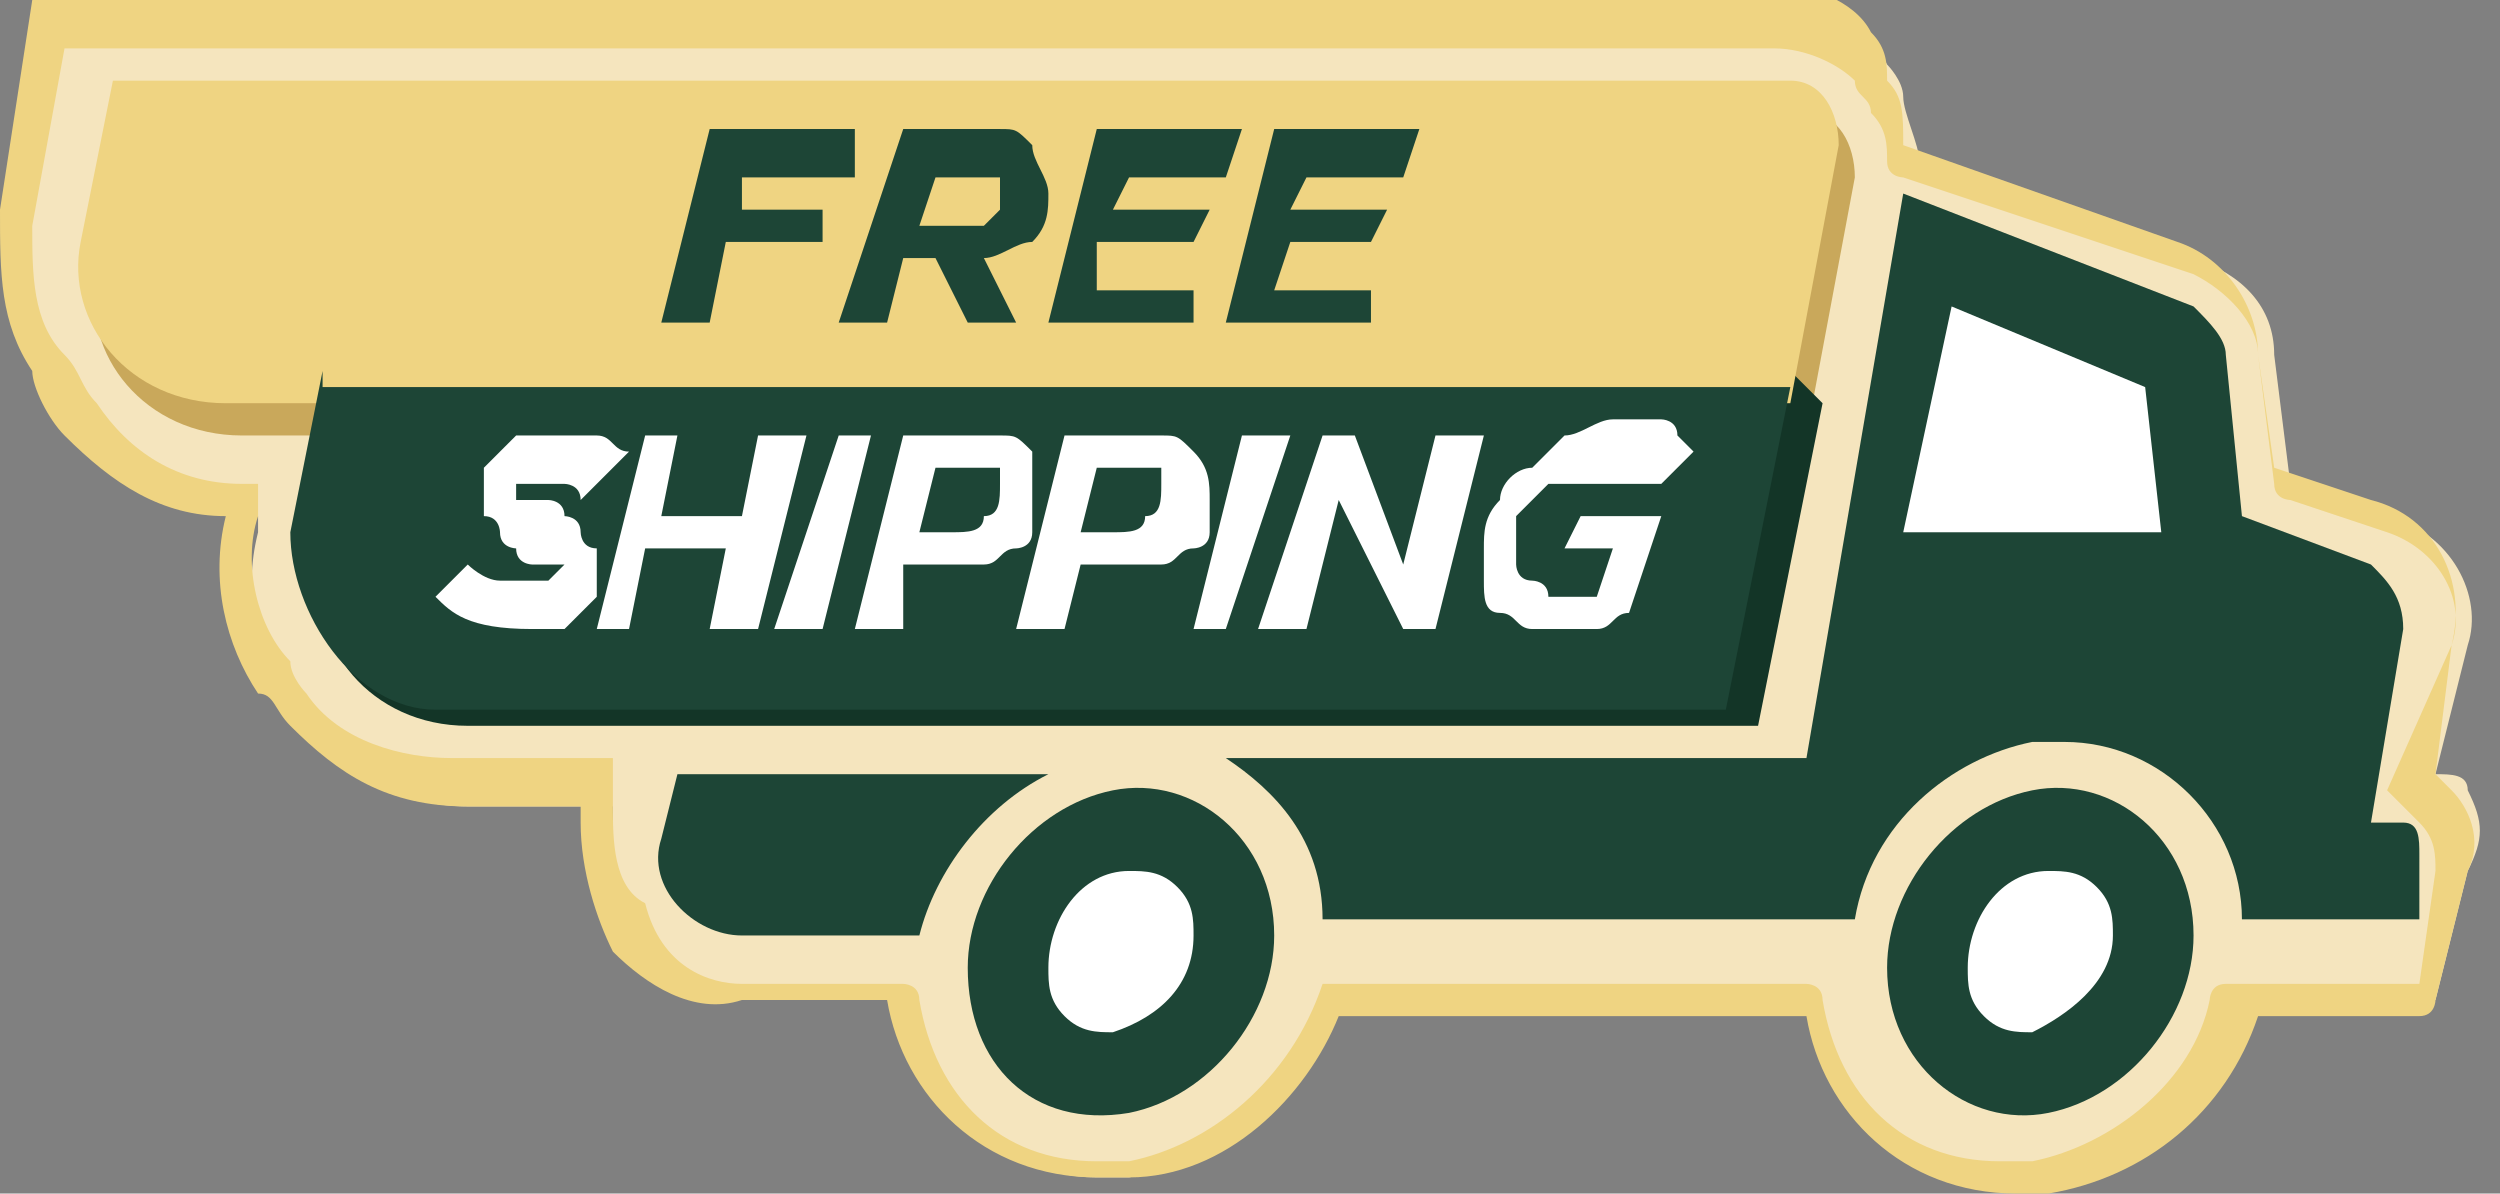
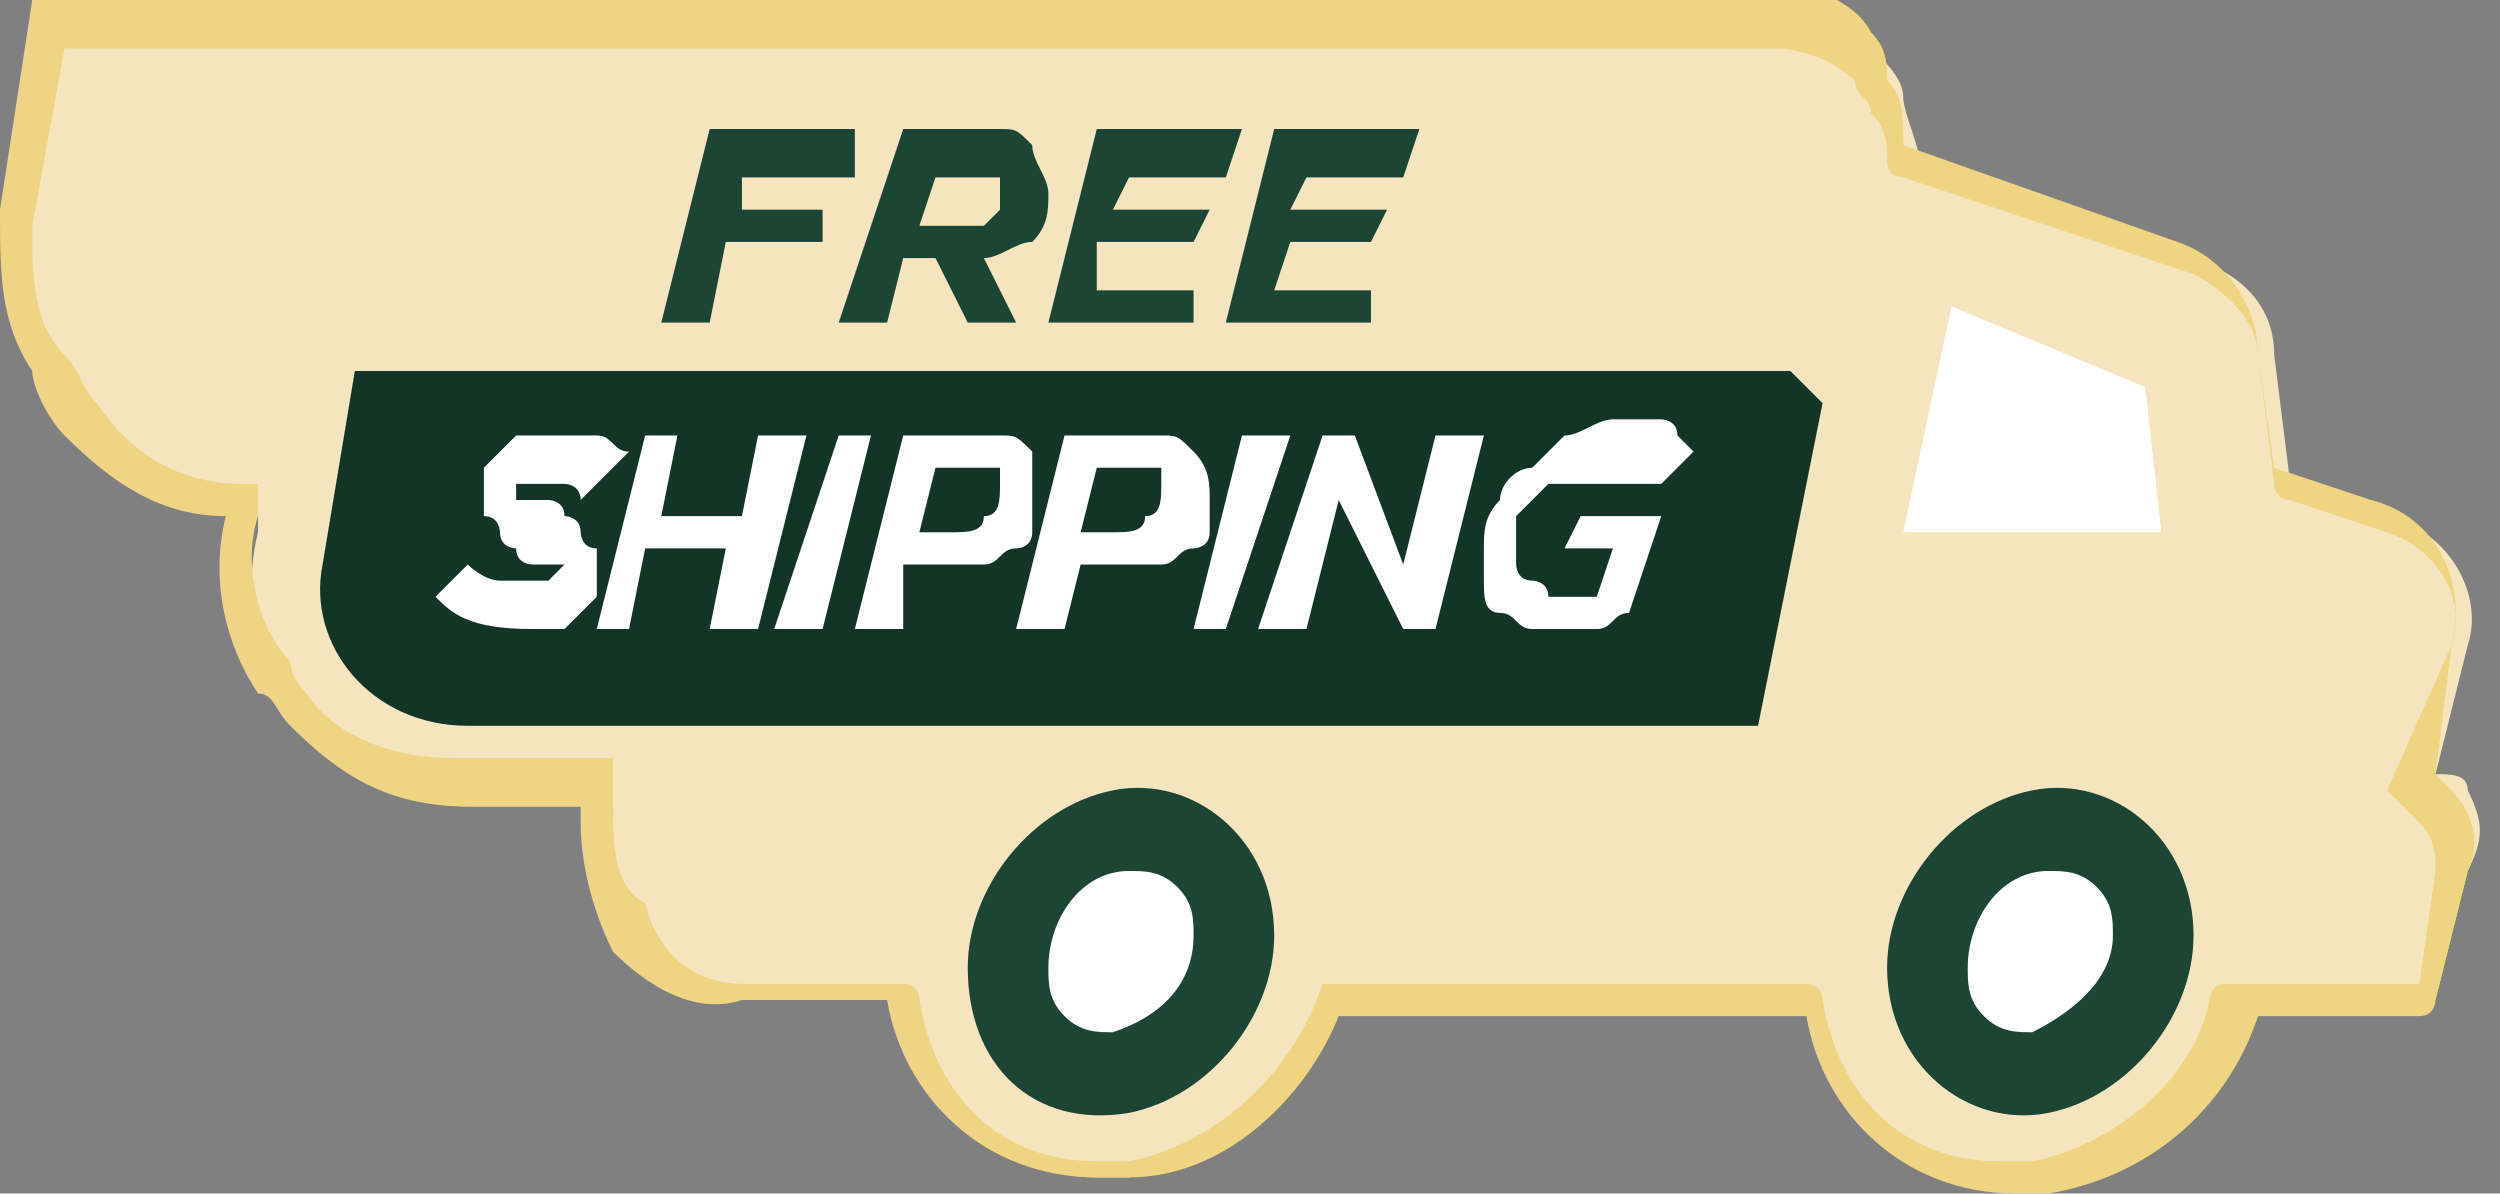
<svg xmlns="http://www.w3.org/2000/svg" version="1.1" id="Layer_1" x="0px" y="0px" viewBox="0 0 15.5 7.4" style="enable-background:new 0 0 15.5 7.4;" xml:space="preserve">
  <rect x="0" y="0" width="15.5" height="7.4" fill="#808080" stroke="none" />
  <style type="text/css">
	.st0{fill:#F5E5BE;}
	.st1{fill:#EFD482;}
	.st2{fill:#C9A85B;}
	.st3{fill:#133527;}
	.st4{fill:#1D4536;}
	.st5{fill:#FFFFFF;}
</style>
  <path class="st0" d="M15.3,4.9c0-0.1-0.1-0.1-0.2-0.1L15.3,4c0.1-0.3-0.1-0.7-0.5-0.8L14.2,3l-0.1-0.8c0-0.3-0.2-0.5-0.5-0.6L11.9,1  c0-0.1-0.1-0.3-0.1-0.4c0-0.1-0.1-0.2-0.1-0.2c-0.1-0.2-0.3-0.3-0.5-0.3H0.4L0.1,1.4C0.1,1.7,0.1,2,0.3,2.3c0,0.1,0.1,0.2,0.2,0.4  c0.2,0.3,0.6,0.5,1,0.5h0.1l0,0.1c-0.1,0.4,0,0.7,0.2,1c0,0.1,0.1,0.1,0.1,0.2c0.2,0.3,0.6,0.5,1,0.5h0.9l0,0.2c0,0.3,0,0.5,0.2,0.7  C4.1,6,4.3,6.2,4.6,6.2h1c0.1,0.6,0.6,1.1,1.2,1.1c0.1,0,0.1,0,0.2,0c0.6-0.1,1.1-0.5,1.2-1.1h3c0.1,0.6,0.6,1.1,1.2,1.1  c0.1,0,0.1,0,0.2,0c0.6-0.1,1.1-0.5,1.2-1.1h1.3l0.2-0.8C15.4,5.2,15.4,5.1,15.3,4.9" />
  <path class="st1" d="M12.5,7.4c-0.7,0-1.2-0.5-1.3-1.1H8.3C8.1,6.8,7.6,7.3,7,7.3c-0.1,0-0.1,0-0.2,0c-0.7,0-1.2-0.5-1.3-1.1H4.6  C4.3,6.3,4,6.1,3.8,5.9C3.7,5.7,3.6,5.4,3.6,5.1l0-0.1H2.9C2.4,5,2.1,4.8,1.8,4.5C1.7,4.4,1.7,4.3,1.6,4.3C1.4,4,1.3,3.6,1.4,3.2  l0,0C1,3.2,0.7,3,0.4,2.7C0.3,2.6,0.2,2.4,0.2,2.3C0,2,0,1.7,0,1.3l0.2-1.3c0,0,0-0.1,0.1-0.1H11c0.2,0,0.5,0.1,0.6,0.3  c0.1,0.1,0.1,0.2,0.1,0.3c0.1,0.1,0.1,0.2,0.1,0.4l1.7,0.6c0.3,0.1,0.5,0.4,0.5,0.7l0.1,0.7l0.6,0.2c0.4,0.1,0.6,0.5,0.5,0.9  l-0.1,0.8c0,0,0.1,0.1,0.1,0.1c0.1,0.1,0.2,0.3,0.1,0.5l-0.2,0.8c0,0,0,0.1-0.1,0.1H14c-0.2,0.6-0.7,1-1.3,1.1  C12.6,7.4,12.6,7.4,12.5,7.4 M8.2,6.1h3c0,0,0.1,0,0.1,0.1c0.1,0.6,0.5,1,1.1,1c0.1,0,0.1,0,0.2,0c0.5-0.1,1-0.5,1.1-1  c0,0,0-0.1,0.1-0.1h1.2l0.1-0.7c0-0.1,0-0.2-0.1-0.3c0,0-0.1-0.1-0.1-0.1c0,0-0.1-0.1-0.1-0.1L15.2,4c0.1-0.3-0.1-0.6-0.4-0.7  l-0.6-0.2c0,0-0.1,0-0.1-0.1L14,2.2c0-0.2-0.2-0.4-0.4-0.5l-1.8-0.6c0,0-0.1,0-0.1-0.1c0-0.1,0-0.2-0.1-0.3c0,0,0,0,0,0  c0-0.1-0.1-0.1-0.1-0.2c-0.1-0.1-0.3-0.2-0.5-0.2H0.4L0.2,1.4C0.2,1.7,0.2,2,0.4,2.2c0.1,0.1,0.1,0.2,0.2,0.3C0.8,2.8,1.1,3,1.5,3h0  c0,0,0.1,0,0.1,0c0,0,0,0,0,0.1l0,0.1c-0.1,0.3,0,0.7,0.2,0.9c0,0.1,0.1,0.2,0.1,0.2c0.2,0.3,0.6,0.4,0.9,0.4h0.9c0,0,0.1,0,0.1,0  c0,0,0,0,0,0.1l0,0.2c0,0.2,0,0.5,0.2,0.6C4.1,6,4.4,6.1,4.6,6.1h1c0,0,0.1,0,0.1,0.1c0.1,0.6,0.5,1,1.1,1c0.1,0,0.1,0,0.2,0  C7.5,7.1,8,6.7,8.2,6.1C8.1,6.1,8.2,6.1,8.2,6.1" />
-   <path class="st2" d="M0.8,0.7l-0.2,1C0.5,2.2,0.9,2.7,1.5,2.7h9.7l0.3-1.6c0-0.2-0.1-0.4-0.3-0.4H0.8z" />
  <path class="st3" d="M11.1,2.3h-0.2H2.2L2,3.5C1.9,4,2.3,4.5,2.9,4.5h8l0.4-2L11.1,2.3z" />
-   <path class="st1" d="M0.7,0.5l-0.2,1C0.4,2,0.8,2.5,1.4,2.5h9.7l0.3-1.6c0-0.2-0.1-0.4-0.3-0.4H0.7z" />
-   <path class="st4" d="M2,2.3l-0.2,1C1.8,3.8,2.2,4.4,2.7,4.4h8l0.4-2H2z" />
  <polygon class="st4" points="4.4,0.8 5.3,0.8 5.3,1.1 4.6,1.1 4.6,1.3 5.1,1.3 5.1,1.5 4.5,1.5 4.4,2 4.1,2 " />
  <path class="st4" d="M5.6,0.8H6c0.1,0,0.2,0,0.2,0c0.1,0,0.1,0,0.2,0.1C6.4,1,6.5,1.1,6.5,1.2c0,0.1,0,0.2-0.1,0.3  C6.3,1.5,6.2,1.6,6.1,1.6L6.3,2H6L5.8,1.6H5.6L5.5,2H5.2L5.6,0.8z M5.9,1.4c0,0,0.1,0,0.1,0c0,0,0.1,0,0.1,0c0,0,0,0,0.1-0.1  c0,0,0-0.1,0-0.1c0,0,0-0.1,0-0.1c0,0-0.1,0-0.2,0H5.8L5.7,1.4H5.9z" />
  <polygon class="st4" points="6.8,0.8 7.7,0.8 7.6,1.1 7,1.1 6.9,1.3 7.5,1.3 7.4,1.5 6.8,1.5 6.8,1.8 7.4,1.8 7.4,2 6.5,2 " />
  <polygon class="st4" points="7.9,0.8 8.8,0.8 8.7,1.1 8.1,1.1 8,1.3 8.6,1.3 8.5,1.5 8,1.5 7.9,1.8 8.5,1.8 8.5,2 7.6,2 " />
  <path class="st5" d="M2.7,3.7l0.2-0.2c0,0,0.1,0.1,0.2,0.1c0.1,0,0.1,0,0.2,0c0.1,0,0.1,0,0.1,0c0,0,0.1-0.1,0.1-0.1c0,0,0,0,0,0  c0,0,0,0,0,0c0,0,0,0-0.1,0c0,0-0.1,0-0.1,0c0,0-0.1,0-0.1-0.1c0,0-0.1,0-0.1-0.1c0,0,0-0.1-0.1-0.1c0,0,0-0.1,0-0.1  c0-0.1,0-0.1,0-0.2c0,0,0.1-0.1,0.1-0.1c0,0,0.1-0.1,0.1-0.1c0.1,0,0.1,0,0.2,0c0.1,0,0.2,0,0.3,0c0.1,0,0.1,0.1,0.2,0.1L3.6,3.1  C3.6,3,3.5,3,3.5,3c0,0-0.1,0-0.2,0c-0.1,0-0.1,0-0.1,0c0,0,0,0.1,0,0.1c0,0,0,0,0,0c0,0,0,0,0,0c0,0,0,0,0.1,0c0,0,0.1,0,0.1,0  c0,0,0.1,0,0.1,0.1c0,0,0.1,0,0.1,0.1c0,0,0,0.1,0.1,0.1c0,0,0,0.1,0,0.1c0,0.1,0,0.1,0,0.2c0,0-0.1,0.1-0.1,0.1  c0,0-0.1,0.1-0.1,0.1c-0.1,0-0.1,0-0.2,0C2.9,3.9,2.8,3.8,2.7,3.7" />
  <polygon class="st5" points="4,2.7 4.2,2.7 4.1,3.2 4.6,3.2 4.7,2.7 5,2.7 4.7,3.9 4.4,3.9 4.5,3.4 4,3.4 3.9,3.9 3.7,3.9 " />
  <polygon class="st5" points="5.2,2.7 5.4,2.7 5.1,3.9 4.8,3.9 " />
  <path class="st5" d="M5.6,2.7H6c0.1,0,0.2,0,0.2,0c0.1,0,0.1,0,0.2,0.1C6.4,2.9,6.4,3,6.4,3.1c0,0.1,0,0.1,0,0.2  c0,0.1-0.1,0.1-0.1,0.1c-0.1,0-0.1,0.1-0.2,0.1c-0.1,0-0.1,0-0.2,0H5.6L5.6,3.9H5.3L5.6,2.7z M5.9,3.3c0.1,0,0.2,0,0.2-0.1  c0.1,0,0.1-0.1,0.1-0.2c0,0,0-0.1,0-0.1c0,0,0,0-0.1,0c0,0-0.1,0-0.1,0H5.8L5.7,3.3H5.9z" />
  <path class="st5" d="M6.6,2.7H7c0.1,0,0.2,0,0.2,0c0.1,0,0.1,0,0.2,0.1C7.5,2.9,7.5,3,7.5,3.1c0,0.1,0,0.1,0,0.2  c0,0.1-0.1,0.1-0.1,0.1c-0.1,0-0.1,0.1-0.2,0.1c-0.1,0-0.1,0-0.2,0H6.7L6.6,3.9H6.3L6.6,2.7z M6.9,3.3c0.1,0,0.2,0,0.2-0.1  c0.1,0,0.1-0.1,0.1-0.2c0,0,0-0.1,0-0.1c0,0,0,0-0.1,0c0,0-0.1,0-0.1,0H6.8L6.7,3.3H6.9z" />
  <polygon class="st5" points="7.7,2.7 8,2.7 7.6,3.9 7.4,3.9 " />
  <polygon class="st5" points="8.2,2.7 8.4,2.7 8.7,3.5 8.9,2.7 9.2,2.7 8.9,3.9 8.7,3.9 8.3,3.1 8.1,3.9 7.8,3.9 " />
  <path class="st5" d="M9.5,3.9c-0.1,0-0.1-0.1-0.2-0.1c-0.1,0-0.1-0.1-0.1-0.2c0-0.1,0-0.1,0-0.2c0-0.1,0-0.2,0.1-0.3  c0-0.1,0.1-0.2,0.2-0.2c0.1-0.1,0.1-0.1,0.2-0.2c0.1,0,0.2-0.1,0.3-0.1c0.1,0,0.1,0,0.2,0c0.1,0,0.1,0,0.1,0c0,0,0.1,0,0.1,0.1  c0,0,0.1,0.1,0.1,0.1l-0.2,0.2C10.1,3,10.1,3,10,3c0,0-0.1,0-0.2,0c-0.1,0-0.1,0-0.2,0C9.6,3,9.6,3,9.5,3.1c0,0-0.1,0.1-0.1,0.1  c0,0.1,0,0.1,0,0.2c0,0,0,0.1,0,0.1c0,0,0,0.1,0.1,0.1c0,0,0.1,0,0.1,0.1c0,0,0.1,0,0.1,0c0,0,0.1,0,0.1,0c0,0,0.1,0,0.1,0L10,3.4  H9.7l0.1-0.2h0.5l-0.2,0.6c-0.1,0-0.1,0.1-0.2,0.1c-0.1,0-0.1,0-0.2,0C9.6,3.9,9.6,3.9,9.5,3.9" />
  <path class="st4" d="M13.6,5.8c0,0.5-0.4,1-0.9,1.1c-0.5,0.1-1-0.3-1-0.9c0-0.5,0.4-1,0.9-1.1C13.1,4.8,13.6,5.2,13.6,5.8" />
  <path class="st5" d="M12.6,6.4c-0.1,0-0.2,0-0.3-0.1c-0.1-0.1-0.1-0.2-0.1-0.3c0-0.3,0.2-0.6,0.5-0.6c0.1,0,0.2,0,0.3,0.1  s0.1,0.2,0.1,0.3C13.1,6.1,12.8,6.3,12.6,6.4" />
-   <path class="st4" d="M5.7,5.8H4.6C4.3,5.8,4,5.5,4.1,5.2l0.1-0.4h2.3C6.1,5,5.8,5.4,5.7,5.8 M14.9,5.1h-0.2c0,0,0,0,0,0l0.2-1.2  c0-0.2-0.1-0.3-0.2-0.4l-0.8-0.3l-0.1-1c0-0.1-0.1-0.2-0.2-0.3l-1.8-0.7l-0.6,3.5H7.6c0.3,0.2,0.6,0.5,0.6,1c0,0,0,0,0,0h3.3  c0.1-0.6,0.6-1,1.1-1.1c0.1,0,0.1,0,0.2,0c0.6,0,1.1,0.5,1.1,1.1v0h1.1L15,5.3C15,5.2,15,5.1,14.9,5.1" />
  <path class="st4" d="M7.9,5.8c0,0.5-0.4,1-0.9,1.1C6.4,7,6,6.6,6,6c0-0.5,0.4-1,0.9-1.1C7.4,4.8,7.9,5.2,7.9,5.8" />
  <path class="st5" d="M6.9,6.4c-0.1,0-0.2,0-0.3-0.1C6.5,6.2,6.5,6.1,6.5,6c0-0.3,0.2-0.6,0.5-0.6c0.1,0,0.2,0,0.3,0.1  c0.1,0.1,0.1,0.2,0.1,0.3C7.4,6.1,7.2,6.3,6.9,6.4" />
  <polygon class="st5" points="13.4,3.3 13.3,2.4 12.1,1.9 11.8,3.3 " />
</svg>